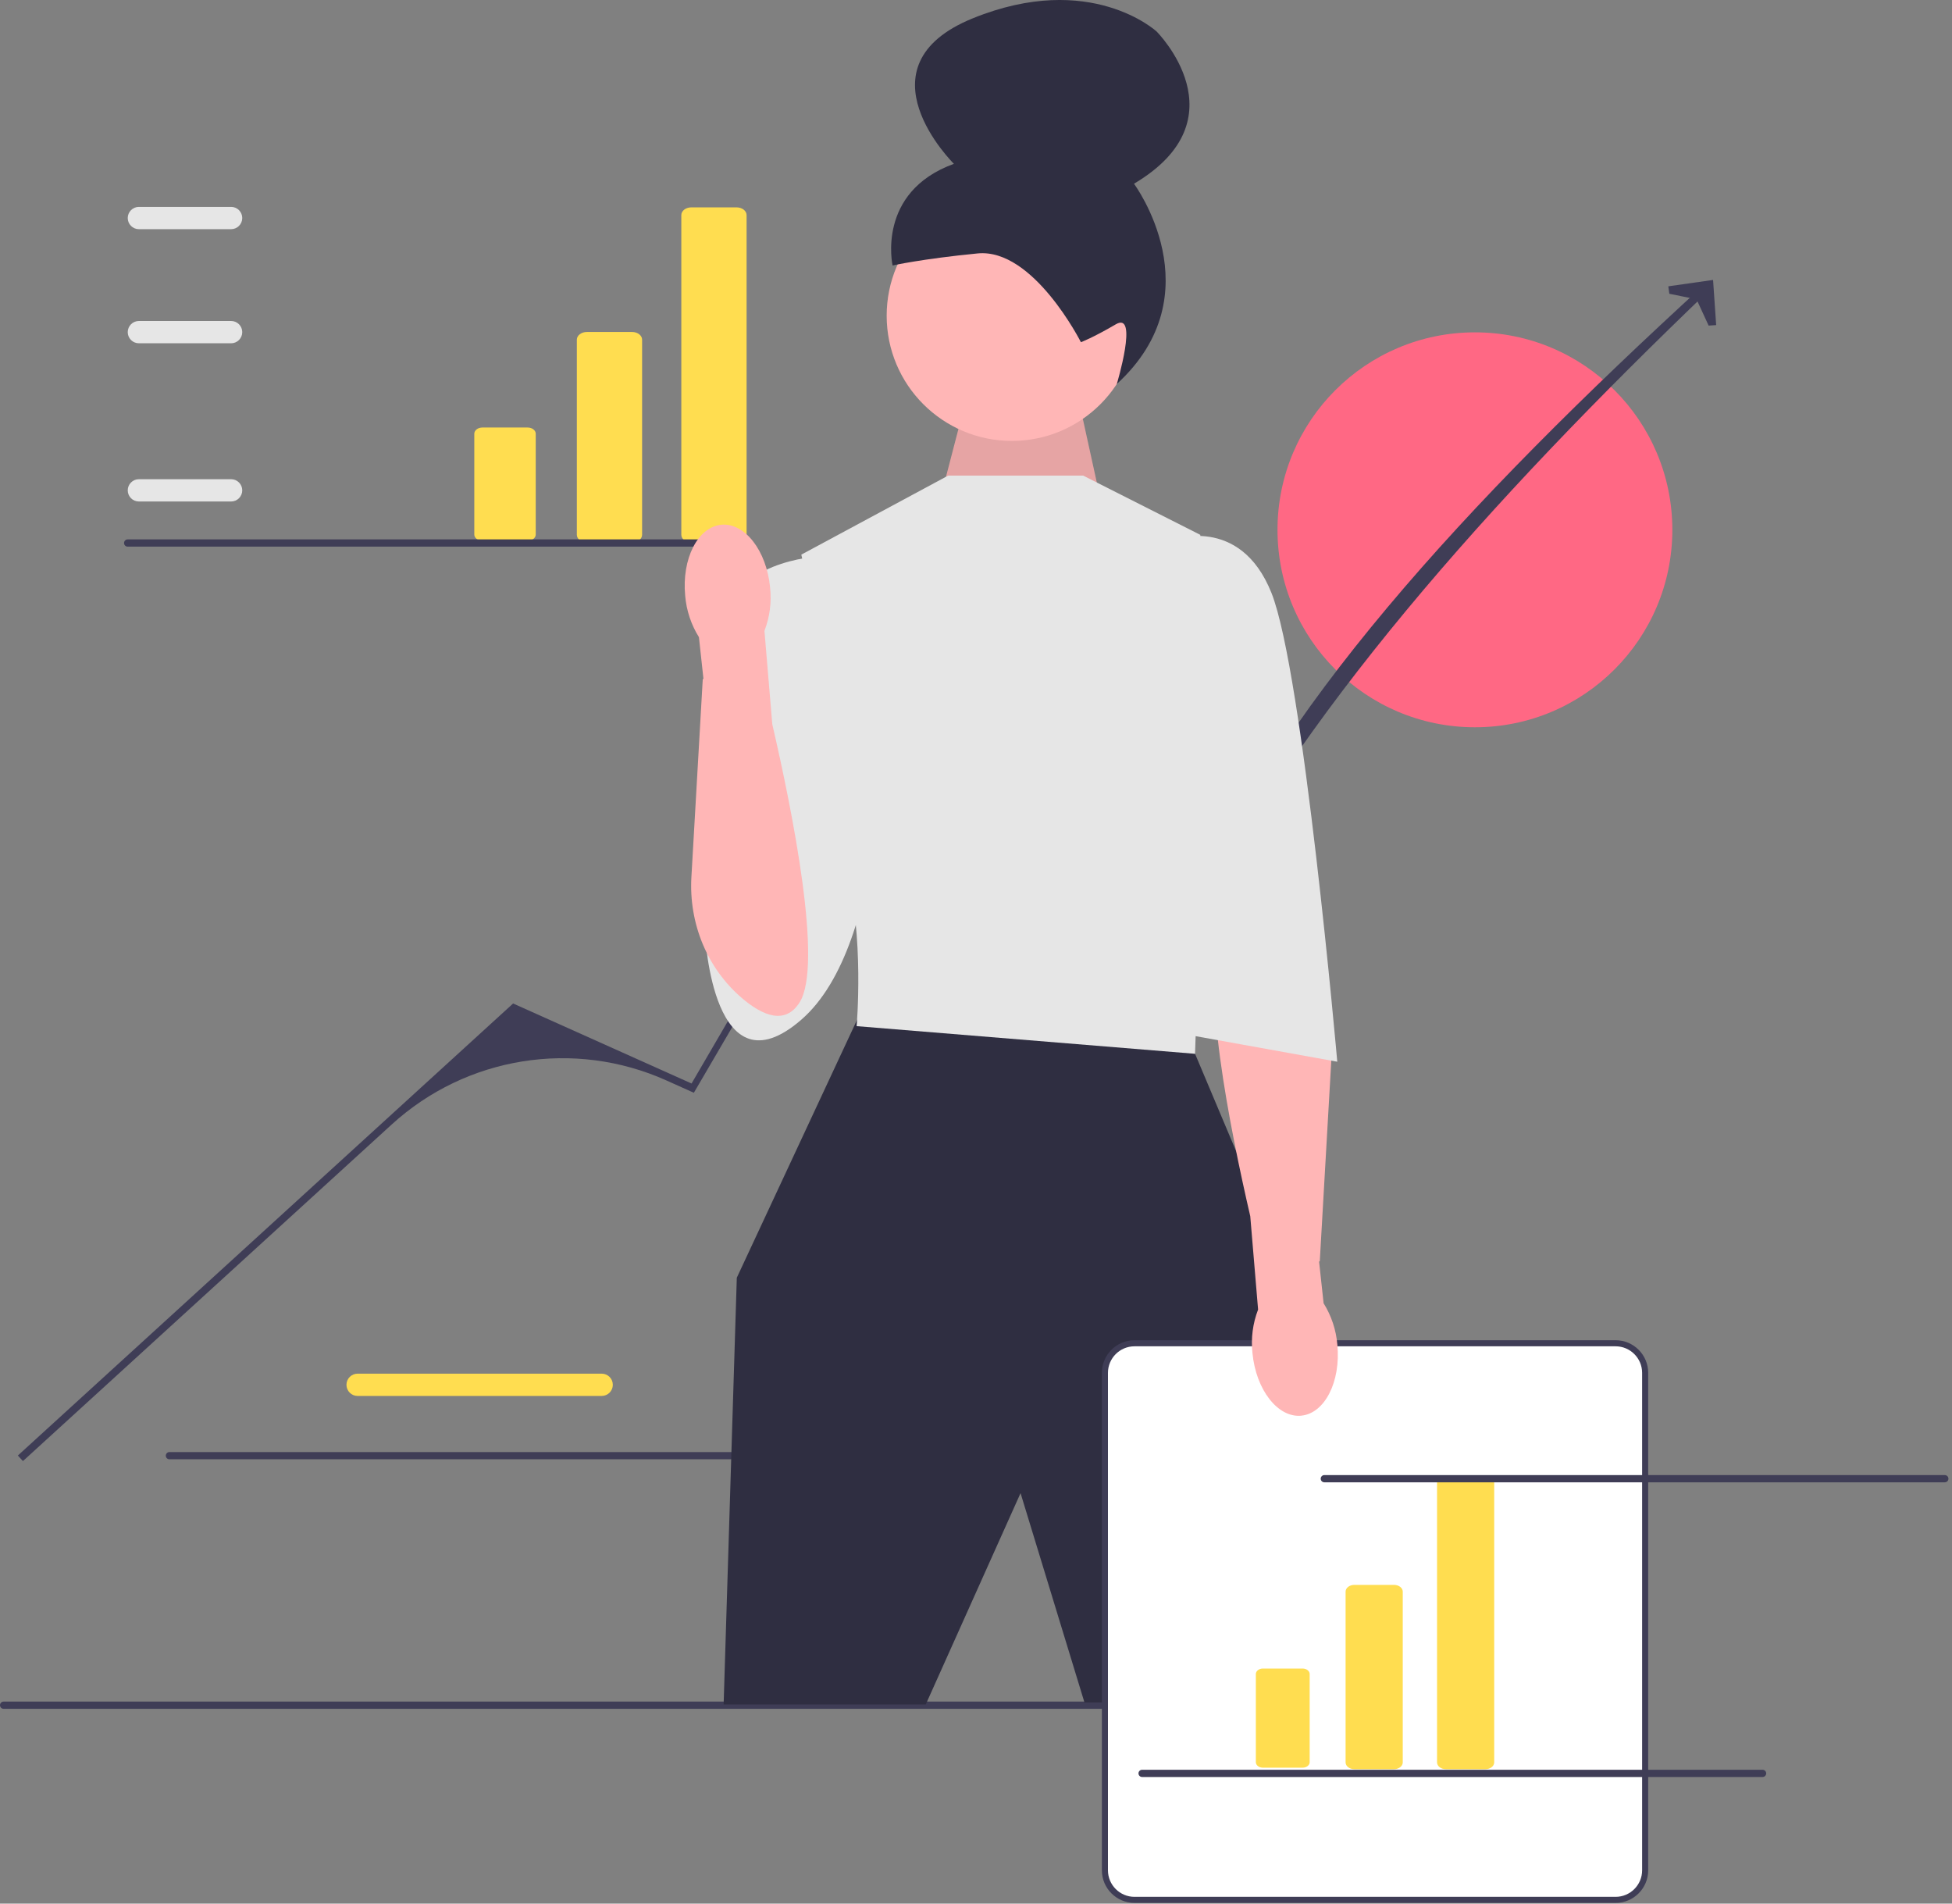
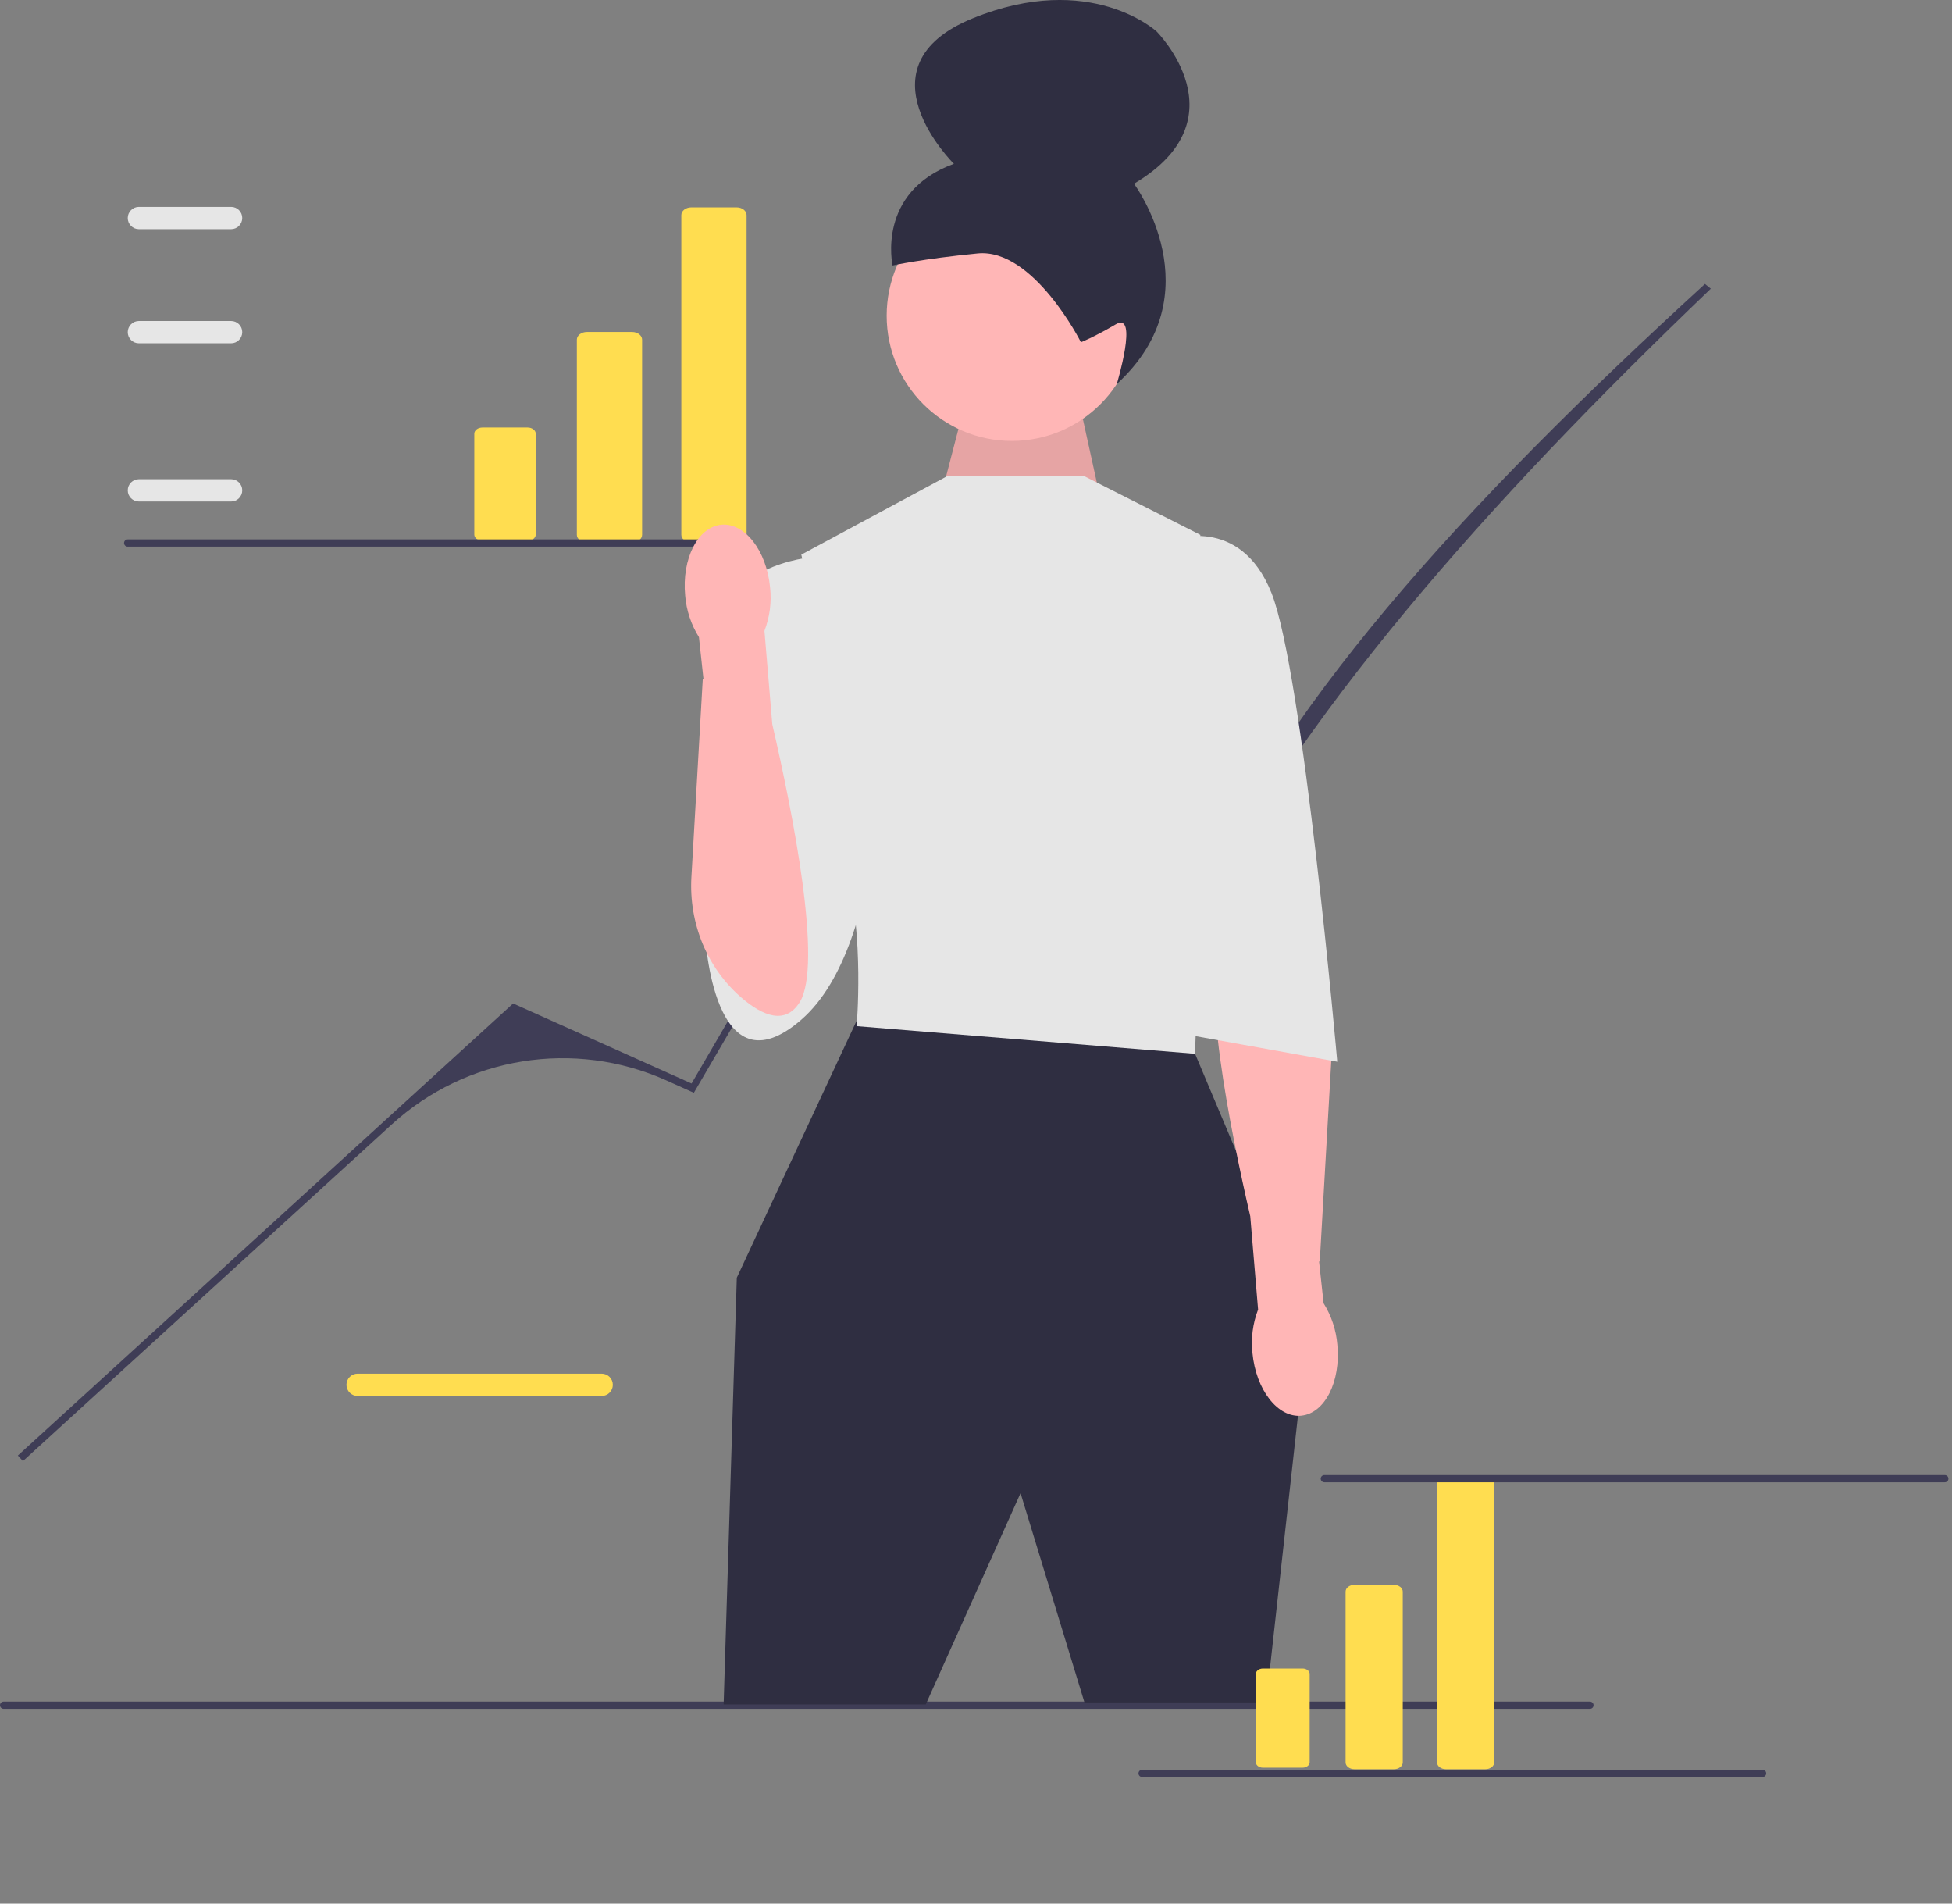
<svg xmlns="http://www.w3.org/2000/svg" width="280" height="273" viewBox="0 0 280 273" fill="none">
  <rect x="0" y="0" width="280" height="273" fill="#808080" stroke="none" />
  <g clip-path="url(#clip0_6004_1782)">
    <path d="M86.306 200.195H51.296C50.411 200.195 49.697 199.477 49.697 198.596C49.697 197.716 50.416 196.998 51.296 196.998H86.306C87.191 196.998 87.905 197.716 87.905 198.596C87.905 199.477 87.186 200.195 86.306 200.195Z" fill="#FFDD50" />
-     <path d="M23.783 208.761C23.783 209.048 24.014 209.279 24.302 209.279H113.305C113.592 209.279 113.823 209.048 113.823 208.761C113.823 208.473 113.592 208.242 113.305 208.242H24.302C24.014 208.242 23.783 208.473 23.783 208.761Z" fill="#3F3D56" />
-     <path d="M211.566 104.3C227.206 104.3 239.885 91.621 239.885 75.981C239.885 60.341 227.206 47.663 211.566 47.663C195.926 47.663 183.248 60.341 183.248 75.981C183.248 91.621 195.926 104.3 211.566 104.3Z" fill="#FF6884" />
    <path d="M0 244.547C0 244.834 0.231 245.065 0.518 245.065H228.065C228.353 245.065 228.584 244.834 228.584 244.547C228.584 244.259 228.353 244.028 228.065 244.028H0.518C0.231 244.028 0 244.259 0 244.547Z" fill="#3F3D56" />
    <path d="M3.289 209.536L2.562 208.739L73.602 143.911L99.198 155.386L126.837 107.99L149.544 97.046L170.583 132.113C181.941 102.705 210.429 71.938 244.564 40.722L245.405 41.402C213.387 72.051 185.997 102.845 170.452 133.991L150.991 101.459C150.071 99.921 148.141 99.329 146.516 100.082C134.104 105.859 123.752 115.287 116.843 127.103L99.529 156.715L95.578 154.942C82.359 149.017 66.889 151.5 56.188 161.264L3.289 209.536Z" fill="#3F3D56" />
-     <path d="M246.172 46.621L245.091 46.695L243.353 42.922L239.454 42.129L239.306 41.062L245.727 40.147L246.172 46.621Z" fill="#3F3D56" />
    <path d="M135.354 69.699L139.175 55.017L154.054 54.302L158.502 74.539L135.354 69.699Z" fill="#FFB6B6" />
    <path opacity="0.1" d="M135.354 69.699L139.175 55.017L154.054 54.302L158.502 74.539L135.354 69.699Z" fill="black" />
    <path d="M145.144 63.233C155.062 63.233 163.102 55.193 163.102 45.275C163.102 35.357 155.062 27.317 145.144 27.317C135.226 27.317 127.186 35.357 127.186 45.275C127.186 55.193 135.226 63.233 145.144 63.233Z" fill="#FFB6B6" />
    <path d="M155.051 49.078C155.051 49.078 148.228 35.564 140.238 36.344C132.244 37.123 128.035 38.073 128.035 38.073C128.035 38.073 125.661 27.547 136.831 23.496C136.831 23.496 122.628 9.498 139.537 2.627C156.445 -4.239 165.908 4.518 165.908 4.518C165.908 4.518 178.425 17.013 162.662 26.349C162.662 26.349 174.369 42.094 160.196 55.073C160.196 55.073 163.368 44.574 160.057 46.508C156.75 48.447 155.051 49.074 155.051 49.074V49.078Z" fill="#2F2E41" />
    <path d="M125.334 143.95L122.946 146.242L105.689 183.239L103.799 244.438H132.793L146.39 214.132L155.556 244.146H181.623L187.665 189.661L171.423 151.13L125.334 143.95Z" fill="#2F2E41" />
    <path d="M155.365 68.209H136.004L114.943 79.54L119.853 101.45C119.853 101.45 118.721 114.673 121.365 124.493C124.01 134.313 122.877 147.161 122.877 147.161L171.419 151.126L172.931 106.548L172.178 76.704L155.365 68.204V68.209Z" fill="#E6E6E6" />
    <path d="M118.154 79.728C118.154 79.728 106.443 80.107 104.552 87.661C102.661 95.216 101.154 134.126 101.154 134.126C101.154 134.126 102.287 157.216 114.943 146.237C127.599 135.258 126.467 102.017 126.467 102.017L118.154 79.728Z" fill="#E6E6E6" />
-     <path d="M231.746 272.464H162.732C160.397 272.464 158.493 270.565 158.493 268.225V196.88C158.493 194.54 160.392 192.641 162.732 192.641H231.746C234.086 192.641 235.986 194.54 235.986 196.88V268.225C235.986 270.565 234.086 272.464 231.746 272.464Z" fill="white" />
-     <path d="M231.747 272.9H162.732C160.153 272.9 158.057 270.805 158.057 268.225V196.88C158.057 194.301 160.153 192.205 162.732 192.205H231.747C234.326 192.205 236.421 194.301 236.421 196.88V268.225C236.421 270.805 234.326 272.9 231.747 272.9ZM162.732 193.076C160.636 193.076 158.928 194.784 158.928 196.88V268.225C158.928 270.321 160.636 272.029 162.732 272.029H231.747C233.842 272.029 235.55 270.321 235.55 268.225V196.88C235.55 194.784 233.842 193.076 231.747 193.076H162.732Z" fill="#3F3D56" />
    <path d="M199.96 253.722H194.27C193.578 253.722 193.016 253.286 193.016 252.75V228.261C193.016 227.725 193.578 227.29 194.27 227.29H199.96C200.653 227.29 201.215 227.725 201.215 228.261V252.75C201.215 253.286 200.653 253.722 199.96 253.722Z" fill="#FFDD50" />
    <path d="M181.157 239.288C180.599 239.288 180.142 239.641 180.142 240.072V252.724C180.142 253.156 180.595 253.508 181.157 253.508H186.847C187.404 253.508 187.862 253.156 187.862 252.724V240.072C187.862 239.641 187.409 239.288 186.847 239.288H181.157Z" fill="#FFDD50" />
    <path d="M213.078 253.722H207.389C206.696 253.722 206.134 253.286 206.134 252.75V212.616C206.134 212.08 206.696 211.645 207.389 211.645H213.078C213.771 211.645 214.333 212.08 214.333 212.616V252.75C214.333 253.286 213.771 253.722 213.078 253.722Z" fill="#FFDD50" />
    <path d="M90.672 77.798H84.176C83.383 77.798 82.743 77.301 82.743 76.691V48.717C82.743 48.107 83.388 47.61 84.176 47.61H90.672C91.465 47.61 92.105 48.107 92.105 48.717V76.691C92.105 77.301 91.46 77.798 90.672 77.798Z" fill="#FFDD50" />
    <path d="M69.193 61.312C68.553 61.312 68.034 61.713 68.034 62.205V76.656C68.034 77.149 68.553 77.549 69.193 77.549H75.689C76.33 77.549 76.848 77.149 76.848 76.656V62.205C76.848 61.713 76.33 61.312 75.689 61.312H69.193Z" fill="#FFDD50" />
    <path d="M105.659 77.798H99.163C98.37 77.798 97.73 77.301 97.73 76.691V30.846C97.73 30.236 98.374 29.739 99.163 29.739H105.659C106.452 29.739 107.092 30.236 107.092 30.846V76.691C107.092 77.301 106.448 77.798 105.659 77.798Z" fill="#FFDD50" />
    <path d="M186.659 203.023C190.023 202.7 192.34 198.152 191.835 192.863C191.661 190.746 190.985 188.702 189.861 186.903L189.212 180.917L189.312 180.886L190.942 152.498C191.321 145.898 188.707 139.41 183.675 135.128C180.682 132.579 177.484 131.285 175.432 134.509C172.025 139.855 176.438 161.891 179.34 174.417L180.464 187.805C179.701 189.787 179.423 191.922 179.654 194.035C180.159 199.324 183.296 203.35 186.663 203.027L186.659 203.023Z" fill="#FFB6B6" />
-     <path d="M168.021 77.462C168.021 77.462 177.841 73.685 182.376 85.017C186.912 96.349 191.822 152.263 191.822 152.263L168.779 148.106L168.025 77.462H168.021Z" fill="#E6E6E6" />
+     <path d="M168.021 77.462C168.021 77.462 177.841 73.685 182.376 85.017C186.912 96.349 191.822 152.263 191.822 152.263L168.779 148.106H168.021Z" fill="#E6E6E6" />
    <path d="M33.15 71.921H19.923C19.039 71.921 18.324 71.202 18.324 70.322C18.324 69.442 19.043 68.723 19.923 68.723H33.15C34.035 68.723 34.749 69.442 34.749 70.322C34.749 71.202 34.03 71.921 33.15 71.921Z" fill="#E6E6E6" />
    <path d="M33.15 49.231H19.923C19.039 49.231 18.324 48.512 18.324 47.632C18.324 46.752 19.043 46.033 19.923 46.033H33.15C34.035 46.033 34.749 46.752 34.749 47.632C34.749 48.512 34.03 49.231 33.15 49.231Z" fill="#E6E6E6" />
    <path d="M33.15 32.867H19.923C19.039 32.867 18.324 32.148 18.324 31.268C18.324 30.388 19.043 29.669 19.923 29.669H33.15C34.035 29.669 34.749 30.388 34.749 31.268C34.749 32.148 34.03 32.867 33.15 32.867Z" fill="#E6E6E6" />
    <path d="M17.793 77.876C17.793 78.164 18.024 78.395 18.311 78.395H107.314C107.602 78.395 107.833 78.164 107.833 77.876C107.833 77.589 107.602 77.358 107.314 77.358H18.311C18.024 77.358 17.793 77.589 17.793 77.876Z" fill="#3F3D56" />
    <path d="M189.447 212.063C189.447 212.351 189.678 212.581 189.966 212.581H278.969C279.257 212.581 279.487 212.351 279.487 212.063C279.487 211.775 279.257 211.545 278.969 211.545H189.966C189.678 211.545 189.447 211.775 189.447 212.063Z" fill="#3F3D56" />
    <path d="M163.307 254.323C163.307 254.611 163.538 254.842 163.826 254.842H252.829C253.116 254.842 253.347 254.611 253.347 254.323C253.347 254.036 253.116 253.805 252.829 253.805H163.826C163.538 253.805 163.307 254.036 163.307 254.323Z" fill="#3F3D56" />
    <path d="M103.459 75.258C100.095 75.58 97.778 80.129 98.283 85.418C98.457 87.535 99.133 89.578 100.257 91.378L100.906 97.364L100.806 97.394L99.176 125.783C98.797 132.383 101.411 138.87 106.443 143.153C109.436 145.701 112.634 146.995 114.686 143.771C118.093 138.426 113.68 116.39 110.778 103.864L109.654 90.476C110.416 88.493 110.695 86.359 110.464 84.246C109.959 78.957 106.822 74.931 103.454 75.253L103.459 75.258Z" fill="#FFB6B6" />
  </g>
  <defs>
    <clipPath id="clip0_6004_1782">
      <rect width="279.487" height="272.9" fill="white" />
    </clipPath>
  </defs>
</svg>